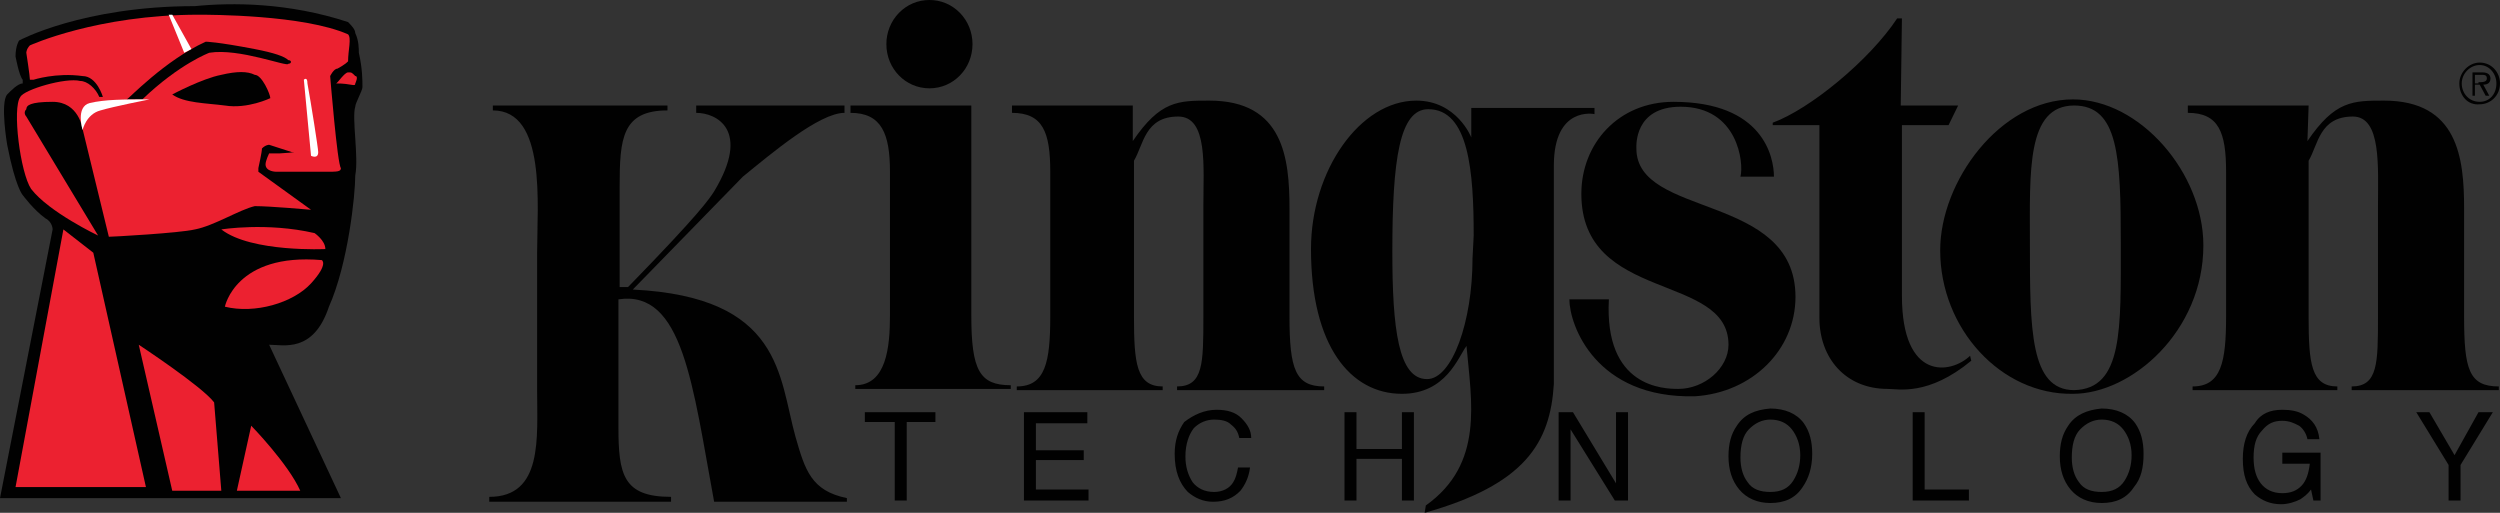
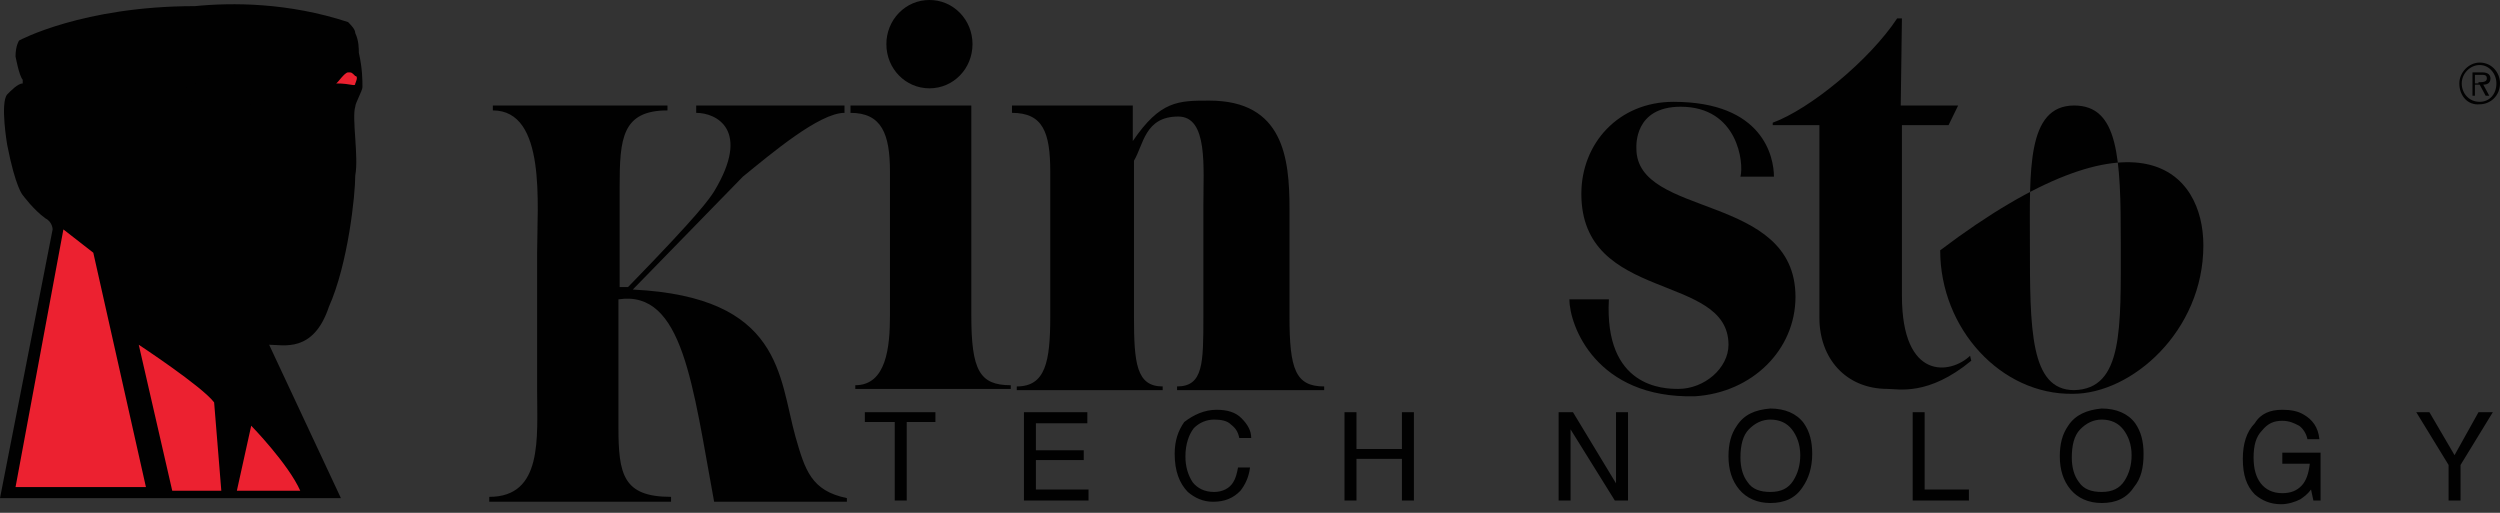
<svg xmlns="http://www.w3.org/2000/svg" width="78" height="16" viewBox="0 0 78 16" fill="none">
  <rect x="0" y="0" width="78" height="16" fill="#333333" stroke="none" />
  <g clip-path="url(#clip0_819_402)">
    <path d="M0.709 2.488C0.597 2.373 0.485 1.761 0.485 1.761C0.485 1.416 0.597 1.263 0.597 1.263C0.597 1.263 2.575 0.191 6.083 0.191C7.24 0.076 8.994 0.076 10.86 0.689C10.972 0.804 11.084 0.919 11.084 1.033C11.196 1.263 11.196 1.531 11.196 1.646C11.308 2.144 11.308 2.488 11.308 2.718C11.308 2.833 11.084 3.215 11.084 3.33C10.972 3.675 11.196 4.899 11.084 5.474C11.084 6.086 10.86 8.23 10.263 9.569C9.778 11.024 8.845 10.756 8.397 10.756L10.636 15.541H0L1.642 7.158C1.642 7.158 1.642 6.928 1.418 6.813C1.045 6.546 0.709 6.086 0.709 6.086C0.709 6.086 0.485 5.857 0.224 4.517C0.224 4.517 -1.05211e-06 3.215 0.224 2.947C0.336 2.833 0.56 2.603 0.709 2.603V2.488Z" fill="#010101" />
-     <path d="M9.106 4.746L8.397 4.517C8.397 4.517 8.285 4.517 8.173 4.632C8.173 4.746 8.061 5.244 8.061 5.244V5.359L9.704 6.545C9.704 6.545 8.435 6.431 7.949 6.431C7.464 6.545 6.68 7.043 6.083 7.158C5.598 7.273 3.508 7.387 3.396 7.387L2.575 4.019C2.575 4.019 2.463 3.177 1.642 3.177C0.933 3.177 0.821 3.292 0.821 3.407C0.709 3.521 0.821 3.636 0.821 3.636L3.061 7.349C3.061 7.349 1.53 6.622 0.971 5.895C0.635 5.397 0.373 3.368 0.635 3.024C0.747 2.794 2.053 2.411 2.501 2.526C2.725 2.526 2.986 2.756 3.098 3.024H3.21C3.21 3.024 3.023 2.373 2.575 2.373C1.754 2.258 1.045 2.488 1.045 2.488H0.933C0.933 2.373 0.821 1.646 0.821 1.646C0.821 1.646 0.821 1.531 0.933 1.416C0.933 1.416 3.023 0.459 6.195 0.459C6.531 0.459 9.48 0.459 10.86 1.072C10.972 1.186 10.86 1.569 10.86 1.914C10.748 2.029 10.525 2.143 10.525 2.143C10.412 2.143 10.301 2.373 10.301 2.373C10.301 2.373 10.525 5.129 10.636 5.244C10.636 5.359 10.524 5.359 10.151 5.359H8.621C8.621 5.359 8.285 5.359 8.285 5.129C8.285 5.014 8.397 4.785 8.397 4.785H8.733C8.733 4.785 9.368 4.746 9.106 4.746ZM6.905 7.158C6.905 7.158 8.323 6.928 9.815 7.273C9.815 7.273 10.151 7.502 10.151 7.77C10.189 7.77 7.838 7.885 6.905 7.158ZM7.016 9.569C7.016 9.569 7.352 7.885 10.039 8.115C10.039 8.115 10.263 8.229 9.704 8.842C9.144 9.454 7.949 9.799 7.016 9.569Z" fill="#EC2130" />
-     <path d="M6.419 1.301C6.419 1.301 6.755 1.301 7.949 1.531C8.546 1.646 8.882 1.761 8.994 1.876C9.106 1.876 9.106 1.99 8.994 1.99C8.994 2.105 7.464 1.493 6.531 1.646C6.531 1.646 5.598 1.99 4.441 3.101H3.956C3.993 3.101 5.15 1.876 6.419 1.301Z" fill="#010101" />
    <path d="M5.374 2.947C5.374 2.947 6.307 2.45 6.904 2.335C7.389 2.22 7.725 2.22 7.949 2.335C8.173 2.335 8.434 2.947 8.434 3.062C8.434 3.062 7.725 3.407 7.016 3.292C6.419 3.215 5.747 3.215 5.374 2.947Z" fill="#010101" />
    <path d="M10.861 2.258C10.972 2.258 10.972 2.258 11.085 2.373C11.196 2.373 11.085 2.603 11.085 2.603C11.085 2.718 10.972 2.603 10.487 2.603C10.525 2.603 10.748 2.258 10.861 2.258ZM1.978 7.158L2.911 7.885L4.553 15.196H0.485L1.978 7.158ZM4.329 10.756C4.329 10.756 6.307 12.057 6.681 12.555L6.905 15.311H5.374L4.329 10.756ZM7.838 13.282C7.838 13.282 8.994 14.469 9.368 15.311H7.39L7.838 13.282Z" fill="#EC2130" />
-     <path d="M9.48 2.488C9.48 2.488 9.592 2.373 9.592 2.603C9.704 3.215 9.928 4.632 9.928 4.746C9.928 4.976 9.704 4.861 9.704 4.861L9.48 2.488ZM5.263 0.459H5.375L5.972 1.531L5.748 1.646L5.263 0.459ZM2.576 4.057C2.576 4.057 2.352 3.33 2.799 3.215C3.285 3.101 3.844 3.101 4.666 3.101C4.666 3.101 3.509 3.33 3.135 3.445C2.688 3.56 2.576 4.057 2.576 4.057Z" fill="white" />
    <path d="M19.295 9.34V13.321C19.295 14.813 19.445 15.502 20.937 15.502V15.655H15.265V15.502C16.944 15.502 16.758 13.665 16.758 12.172V7.885C16.758 6.392 17.056 3.445 15.377 3.445V3.292H20.825V3.445C19.407 3.445 19.333 4.325 19.333 5.818V8.957H19.594C21.87 6.622 22.131 6.201 22.281 5.971C23.438 4.057 22.355 3.521 21.721 3.521V3.292H26.349V3.521C25.565 3.521 24.072 4.785 23.177 5.512L19.743 9.034C24.408 9.263 24.296 11.751 24.819 13.627C25.117 14.66 25.304 15.311 26.423 15.541V15.655H22.281C21.609 12.019 21.311 9.034 19.295 9.34ZM30.305 9.837C30.305 11.56 30.566 12.019 31.536 12.019V12.134H26.685V12.019C27.655 12.019 27.767 10.833 27.767 9.837V5.359C27.767 4.172 27.506 3.521 26.535 3.521V3.292H30.305V9.837H30.305ZM28.999 1.19165e-05C29.175 -0.001 29.35 0.034 29.514 0.103C29.677 0.172 29.825 0.274 29.95 0.402C30.075 0.53 30.174 0.682 30.241 0.85C30.308 1.017 30.343 1.197 30.342 1.378C30.342 2.144 29.745 2.756 28.999 2.756C28.252 2.756 27.655 2.144 27.655 1.378C27.654 1.197 27.689 1.017 27.756 0.85C27.823 0.682 27.922 0.53 28.047 0.402C28.172 0.274 28.32 0.172 28.483 0.103C28.647 0.034 28.822 -0.001 28.999 1.19165e-05ZM35.343 4.402C36.201 3.139 36.761 3.139 37.731 3.139C40.045 3.139 40.232 4.938 40.232 6.507V9.876C40.232 11.521 40.419 12.057 41.314 12.057V12.172H36.724V12.057C37.545 12.057 37.545 11.33 37.545 9.876V6.431C37.545 5.206 37.694 3.636 36.761 3.636C35.716 3.636 35.679 4.517 35.38 5.014V9.876C35.38 11.33 35.455 12.057 36.276 12.057V12.172H31.723V12.057C32.618 12.057 32.768 11.292 32.768 9.876V5.359C32.768 4.134 32.544 3.521 31.574 3.521V3.292H35.343V4.402H35.343ZM59.303 3.292H61.094L60.795 3.904H59.34V9.225C59.34 11.904 60.87 11.674 61.467 11.1L61.504 11.254C60.161 12.364 59.228 12.134 58.892 12.134C57.586 12.134 56.765 11.177 56.765 9.914V3.904H55.309V3.828C56.466 3.407 58.332 1.876 59.191 0.574H59.34L59.303 3.292Z" fill="#010101" />
-     <path d="M60.534 7.809C60.534 5.665 62.4 3.101 64.677 3.101C66.767 3.101 68.745 5.397 68.745 7.656C68.745 10.335 66.505 12.287 64.677 12.287C62.437 12.325 60.534 10.258 60.534 7.809ZM66.169 7.579C66.169 4.899 66.095 3.292 64.714 3.292C63.221 3.292 63.333 5.359 63.333 7.579C63.333 10.258 63.333 12.172 64.714 12.172C66.244 12.134 66.169 10.258 66.169 7.579Z" fill="#010101" />
-     <path d="M71.992 4.402C72.85 3.139 73.41 3.139 74.38 3.139C76.694 3.139 76.88 4.938 76.88 6.507V9.876C76.88 11.521 77.03 12.057 77.963 12.057V12.172H73.372V12.057C74.193 12.057 74.193 11.33 74.193 9.876V6.43C74.193 5.206 74.305 3.636 73.41 3.636C72.365 3.636 72.327 4.517 72.029 5.014V9.876C72.029 11.33 72.103 12.057 72.925 12.057V12.172H68.409V12.057C69.304 12.057 69.454 11.291 69.454 9.876V5.359C69.454 4.134 69.23 3.521 68.26 3.521V3.292H72.029L71.992 4.402ZM45.755 10.794C45.494 11.139 45.121 12.287 43.74 12.287C42.135 12.287 40.903 10.794 40.903 7.77C40.903 5.321 42.434 3.139 44.188 3.139C45.456 3.139 45.904 4.287 45.904 4.287V3.368H49.748V3.56C49.748 3.56 48.48 3.292 48.48 5.167V11.981C48.367 13.818 47.584 15.119 44.449 16L44.486 15.77C46.315 14.469 45.904 12.517 45.755 10.794ZM45.979 7.349C45.979 5.359 45.83 3.407 44.561 3.407C43.665 3.407 43.441 4.976 43.441 7.847C43.441 10.258 43.628 11.828 44.524 11.828C45.307 11.828 45.942 10.028 45.942 8.076L45.979 7.349Z" fill="#010101" />
+     <path d="M60.534 7.809C66.767 3.101 68.745 5.397 68.745 7.656C68.745 10.335 66.505 12.287 64.677 12.287C62.437 12.325 60.534 10.258 60.534 7.809ZM66.169 7.579C66.169 4.899 66.095 3.292 64.714 3.292C63.221 3.292 63.333 5.359 63.333 7.579C63.333 10.258 63.333 12.172 64.714 12.172C66.244 12.134 66.169 10.258 66.169 7.579Z" fill="#010101" />
    <path d="M48.965 9.34H50.197C50.047 12.096 51.913 12.134 52.361 12.134C53.182 12.134 53.929 11.483 53.929 10.756C53.929 8.498 49.338 9.454 49.338 6.048C49.338 4.478 50.495 3.177 52.212 3.177C55.011 3.177 55.347 4.9 55.347 5.512H54.302C54.414 5.091 54.227 3.33 52.436 3.33C50.98 3.33 51.055 4.555 51.055 4.632C51.055 6.813 56.019 6.01 56.019 9.263C56.019 10.909 54.675 12.249 52.884 12.364C49.786 12.44 48.965 10.143 48.965 9.34ZM26.983 12.861H29.185V13.167H28.29V15.617H27.916V13.167H26.983V12.861ZM31.947 15.617V12.861H33.925V13.205H32.32V14.048H33.813V14.354H32.32V15.273H33.962V15.617H31.947ZM37.956 12.785C38.291 12.785 38.553 12.861 38.739 13.053C38.926 13.244 39.038 13.435 39.038 13.665H38.665C38.627 13.473 38.553 13.359 38.404 13.244C38.292 13.129 38.105 13.091 37.881 13.091C37.643 13.091 37.415 13.187 37.247 13.359C37.097 13.55 36.985 13.856 36.985 14.239C36.985 14.545 37.06 14.813 37.209 15.043C37.359 15.235 37.583 15.349 37.881 15.349C38.142 15.349 38.366 15.235 38.478 15.043C38.553 14.928 38.59 14.775 38.627 14.584H39.001C38.963 14.89 38.851 15.119 38.702 15.311C38.478 15.541 38.217 15.655 37.844 15.655C37.545 15.655 37.284 15.541 37.06 15.349C36.799 15.081 36.65 14.698 36.65 14.162C36.65 13.742 36.761 13.435 36.948 13.167C37.246 12.938 37.583 12.785 37.956 12.785ZM41.949 15.617V12.861H42.322V14.009H43.74V12.861H44.114V15.617H43.74V14.316H42.322V15.617H41.949ZM48.629 15.617V12.861H49.077L50.42 15.081V12.861H50.794V15.617H50.383L49.002 13.397V15.617H48.629ZM54.526 15.043C54.377 14.852 54.302 14.584 54.302 14.277C54.302 13.895 54.377 13.588 54.563 13.397C54.75 13.205 54.974 13.091 55.235 13.091C55.533 13.091 55.758 13.205 55.907 13.397C56.056 13.588 56.168 13.856 56.168 14.201C56.168 14.507 56.093 14.775 55.944 15.005C55.795 15.235 55.571 15.349 55.235 15.349C54.936 15.349 54.675 15.273 54.526 15.043ZM54.19 13.282C54.003 13.55 53.929 13.856 53.929 14.239C53.929 14.66 54.041 15.005 54.265 15.273C54.489 15.541 54.825 15.694 55.235 15.694C55.683 15.694 56.019 15.541 56.243 15.196C56.429 14.928 56.541 14.584 56.541 14.162C56.541 13.78 56.466 13.473 56.28 13.205C56.056 12.899 55.683 12.746 55.235 12.746C54.75 12.785 54.414 12.938 54.19 13.282ZM59.676 15.617V12.861H60.049V15.273H61.43V15.617H59.676ZM64.864 15.043C64.714 14.852 64.64 14.584 64.64 14.277C64.64 13.895 64.714 13.588 64.901 13.397C65.088 13.205 65.311 13.091 65.573 13.091C65.871 13.091 66.095 13.205 66.244 13.397C66.394 13.588 66.506 13.856 66.506 14.201C66.506 14.507 66.431 14.775 66.282 15.005C66.132 15.235 65.908 15.349 65.573 15.349C65.274 15.349 65.013 15.273 64.864 15.043ZM64.528 13.282C64.341 13.55 64.266 13.856 64.266 14.239C64.266 14.66 64.378 15.005 64.602 15.273C64.826 15.541 65.162 15.694 65.573 15.694C66.021 15.694 66.356 15.541 66.58 15.196C66.804 14.928 66.879 14.584 66.879 14.162C66.879 13.78 66.804 13.473 66.618 13.205C66.394 12.899 66.021 12.746 65.573 12.746C65.125 12.785 64.752 12.938 64.528 13.282ZM71.208 12.785C71.469 12.785 71.693 12.823 71.88 12.938C72.141 13.091 72.328 13.321 72.365 13.703H71.992C71.954 13.512 71.842 13.359 71.731 13.282C71.581 13.205 71.432 13.129 71.208 13.129C70.947 13.129 70.76 13.205 70.573 13.435C70.387 13.627 70.312 13.895 70.312 14.277C70.312 14.622 70.387 14.89 70.536 15.081C70.686 15.273 70.909 15.387 71.208 15.387C71.469 15.387 71.656 15.311 71.805 15.158C71.954 15.005 72.029 14.775 72.066 14.469H71.208V14.124H72.402V15.617H72.178L72.104 15.273C71.992 15.426 71.88 15.502 71.768 15.579C71.619 15.655 71.394 15.732 71.171 15.732C70.835 15.732 70.573 15.617 70.35 15.426C70.088 15.158 69.976 14.813 69.976 14.316C69.976 13.856 70.088 13.473 70.35 13.205C70.536 12.899 70.835 12.785 71.208 12.785ZM76.396 14.507L75.388 12.861H75.798L76.582 14.201L77.329 12.861H77.776L76.769 14.507V15.617H76.396V14.507ZM76.731 2.603C76.731 2.258 77.03 1.952 77.366 1.952C77.739 1.952 78 2.258 78 2.603C78 2.986 77.702 3.254 77.366 3.254C76.993 3.292 76.731 2.986 76.731 2.603ZM77.888 2.603C77.888 2.297 77.664 2.029 77.366 2.029C77.067 2.029 76.806 2.297 76.806 2.603C76.806 2.909 77.03 3.177 77.366 3.177C77.664 3.177 77.888 2.947 77.888 2.603ZM77.664 2.986H77.552L77.366 2.641H77.217V2.986H77.142V2.258H77.441C77.627 2.258 77.702 2.335 77.702 2.45C77.702 2.603 77.59 2.641 77.478 2.641L77.664 2.986ZM77.329 2.565C77.441 2.565 77.59 2.565 77.59 2.45C77.59 2.335 77.515 2.335 77.403 2.335H77.217V2.603H77.329V2.565Z" fill="#010101" />
  </g>
  <defs>
    <clipPath id="clip0_819_402">
      <rect width="78" height="16" fill="white" />
    </clipPath>
  </defs>
</svg>